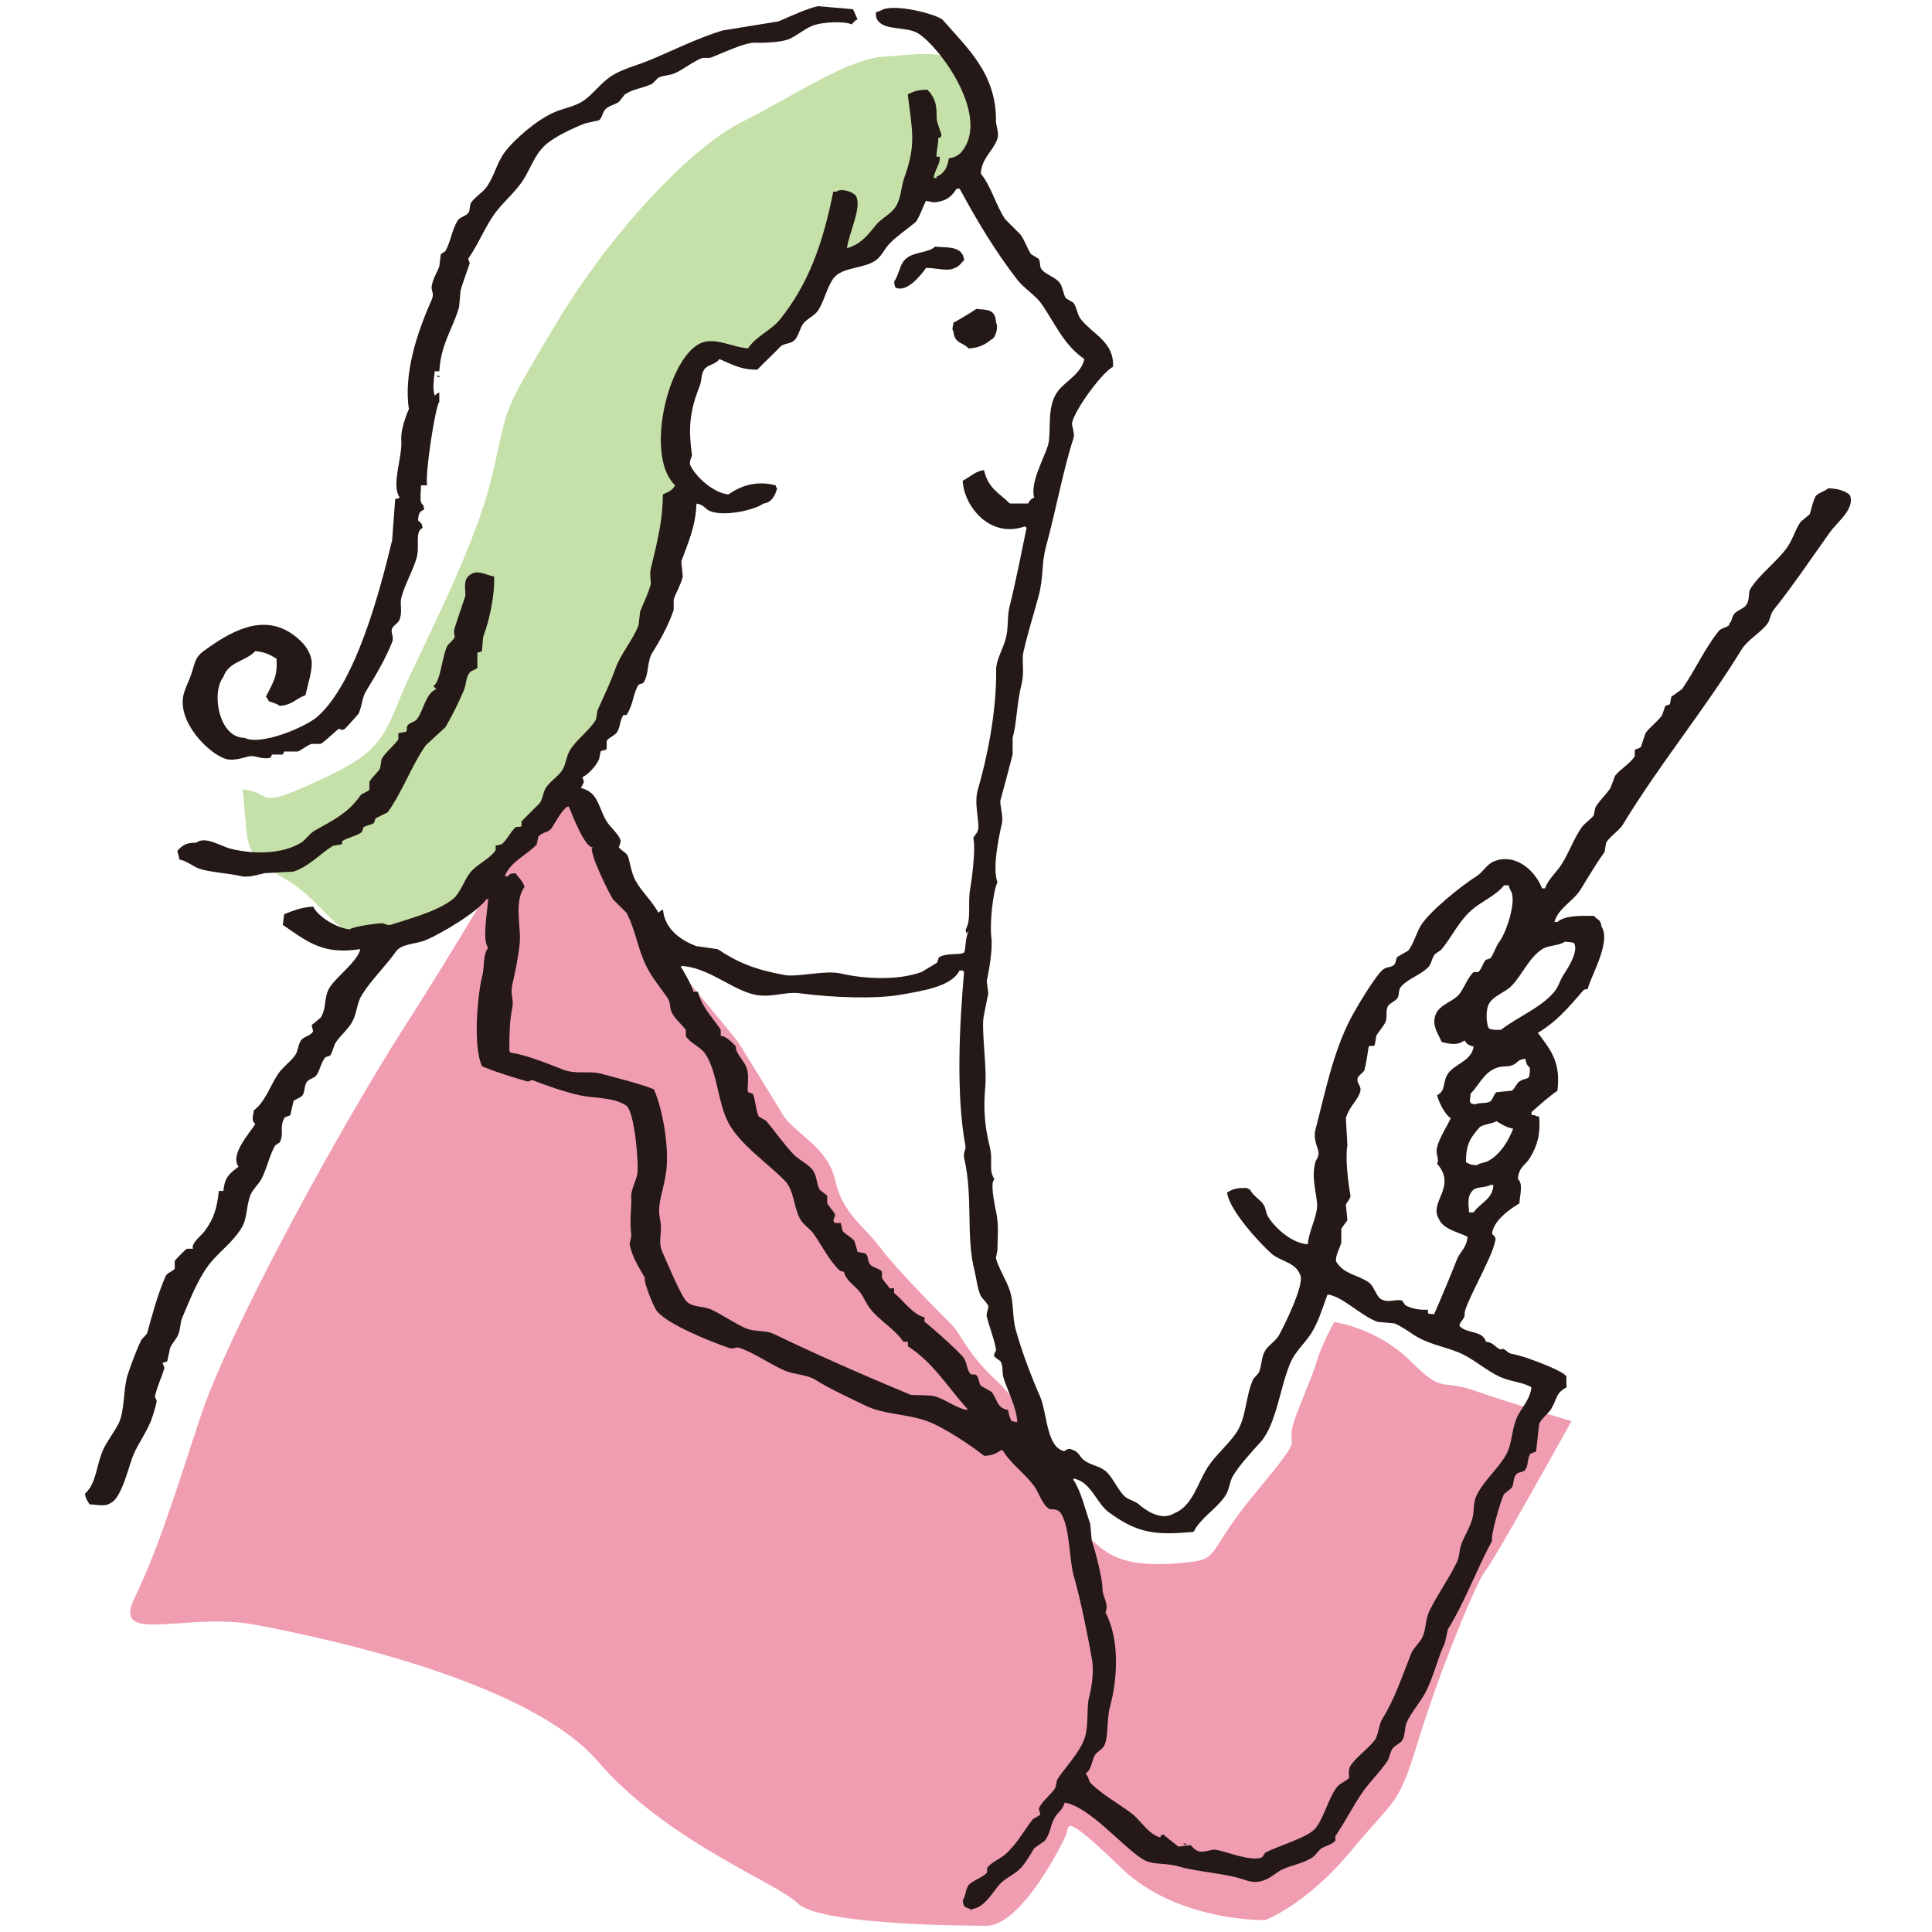
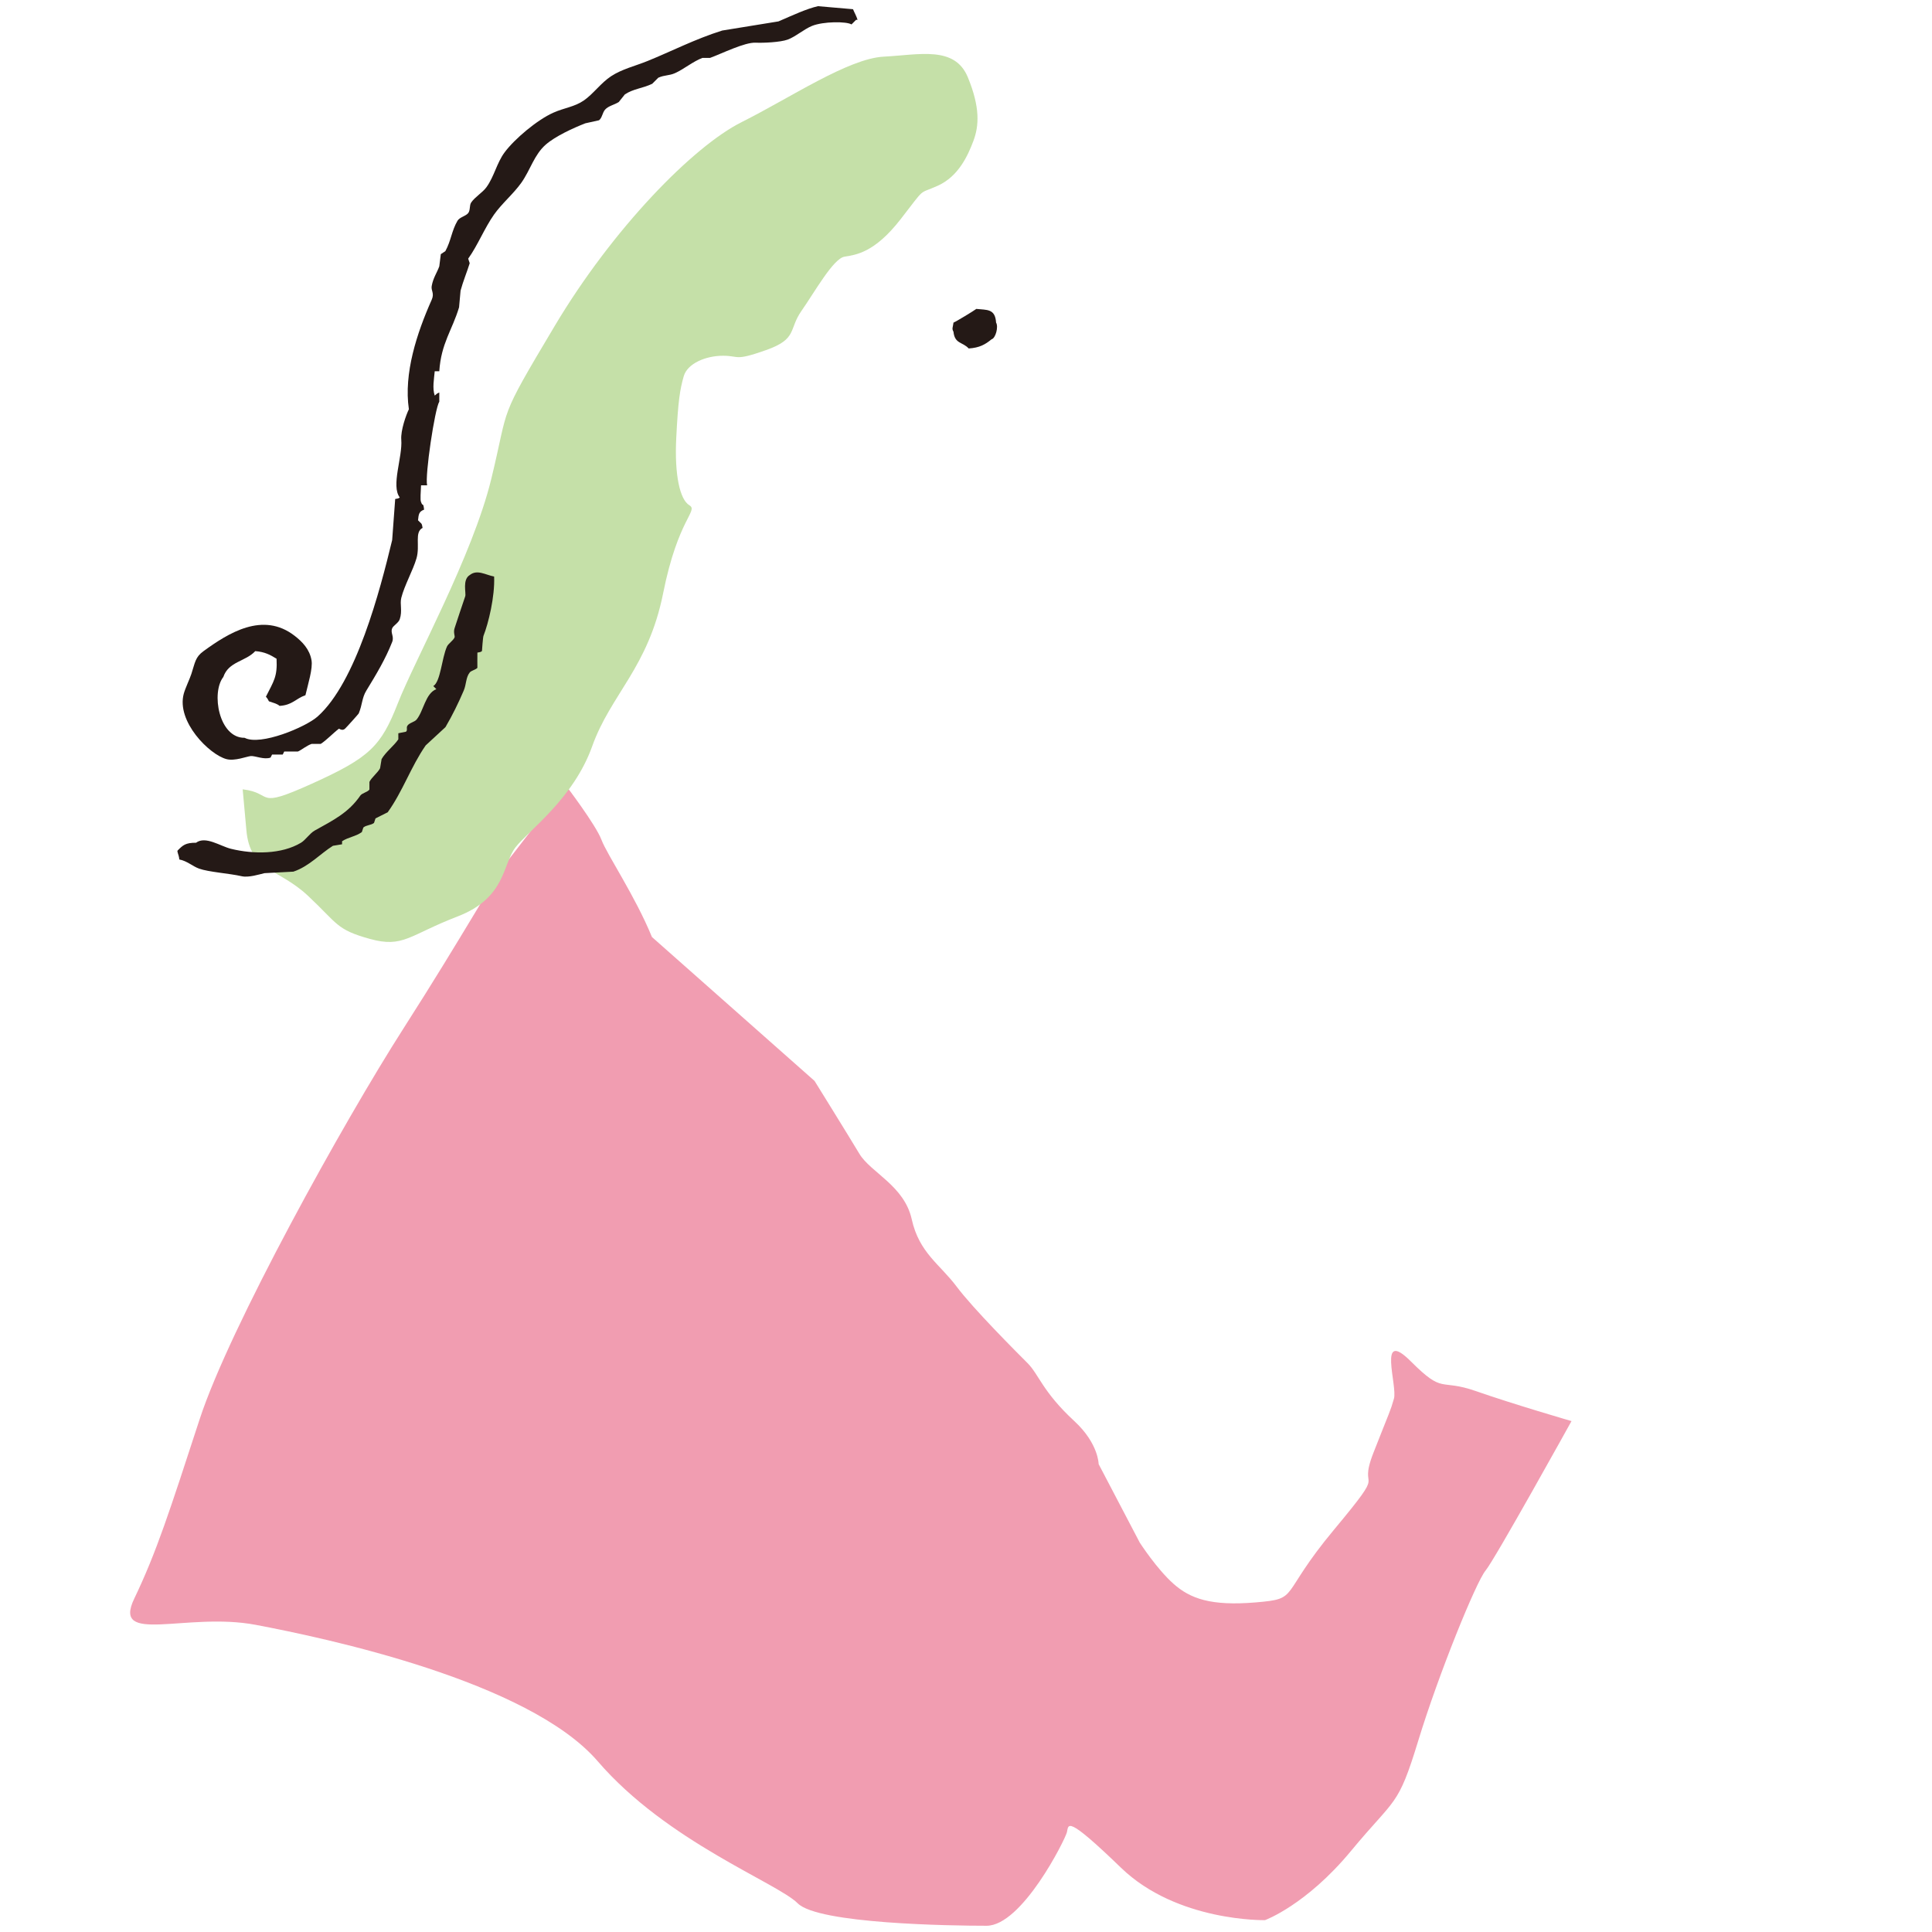
<svg xmlns="http://www.w3.org/2000/svg" version="1.1" id="レイヤー_1" x="0px" y="0px" width="74px" height="74px" viewBox="0 0 74 74" style="enable-background:new 0 0 74 74;" xml:space="preserve">
  <style type="text/css">
	.st0{fill:#FFFFFF;}
	.st1{fill:#F19DB1;}
	.st2{fill:#C5E0A8;}
	.st3{fill:#241916;}
</style>
  <g>
-     <rect class="st0" width="74" height="74" />
    <g>
      <path class="st0" d="M3.777,56.834c0,0-1.189,1.982-0.396,3.304c0.793,1.321,4.493,1.321,12.421,2.775    c7.929,1.454,12.157,6.211,13.611,7.136c1.454,0.925,9.77-0.168,11.36-1.009c1.59-0.841,7.14-2.955,7.14-2.955l10.043-11.232    l1.057-1.454l-3.304-2.114l0.396-1.85l0.529-1.85l-0.132-0.529c0,0,1.321-0.661,1.189-1.454c-0.132-0.793,0.396-1.321,0.396-1.321    l0.396-1.057l-0.264-0.529c0,0,0.793-0.793,0.793-1.454s-0.064-1.621-0.064-1.621l0.593-0.889c0,0,1.321-2.114,1.321-2.511    c0-0.396-1.586-0.396-1.586-0.396s-0.873-1.843-1.494-1.913s-3.369,1.644-3.845,2.505c-0.476,0.861-2.722,4.297-2.986,7.204    c-0.264,2.907-0.529,5.55-0.529,5.55s-2.775,6.607-3.304,7.004c-0.529,0.396-1.057,2.907-2.907,2.114    c-1.85-0.793-4.361-2.511-4.361-2.511s-1.718-4.625-1.982-6.871c-0.264-2.246-0.793-8.854-0.396-13.611s1.982-14.007,1.982-14.007    l1.321-5.814l1.189-1.454l-5.286-7.268c0,0,1.321-1.189,0.661-2.775c-0.661-1.586-1.057-3.039-4.096-3.171    s-6.592,1.132-9.308,2.812s-4.699,2.473-6.285,6.306s-2.246,10.175-2.643,12.554c-0.396,2.379-1.249,6.14-3.598,6.307    c-2.349,0.168-2.481,0.432-3.142,0.035c-0.661-0.396-1.189,0.661-1.057,1.85c0.132,1.189-0.264,1.586,1.189,2.114    s1.454,0.925,2.379,1.718s1.982,1.189,1.982,1.189l1.718,1.454c0,0-5.286,7.532-5.946,9.911c-0.661,2.379-2.246,1.85-2.643,3.7    C5.495,52.606,3.777,56.834,3.777,56.834z" />
      <g>
-         <path class="st1" d="M24.971,35.89c-0.644-1.575-1.718-3.15-1.933-3.723c-0.215-0.573-1.36-2.076-1.36-2.076     s-1.718,2.219-2.219,2.864c-0.501,0.644-1.718,2.864-4.009,6.443c-2.291,3.579-6.658,11.454-7.803,14.962     C6.501,57.868,6,59.443,5.141,61.233c-0.859,1.79,2.004,0.501,4.653,1.002c2.649,0.501,10.452,2.148,13.101,5.226     c2.649,3.078,6.873,4.653,7.66,5.441c0.787,0.787,5.87,0.859,7.231,0.859c1.36,0,3.007-3.293,3.078-3.579     c0.072-0.286-0.072-0.716,2.076,1.36c2.148,2.076,5.512,2.004,5.512,2.004s1.575-0.573,3.293-2.649     c1.718-2.076,1.79-1.647,2.577-4.224c0.787-2.577,2.219-6.085,2.577-6.515s3.293-5.727,3.293-5.727s-2.219-0.644-3.651-1.145     c-1.432-0.501-1.217,0.143-2.506-1.145c-1.289-1.289-2.935-1.503-2.935-1.503s-0.501,0.931-0.644,1.432     c-0.143,0.501-0.143,0.43-0.787,2.076c-0.644,1.647,0.644,0.358-1.503,2.935c-2.148,2.577-1.289,2.649-3.007,2.792     c-1.718,0.143-2.506-0.143-3.15-0.716c-0.644-0.573-1.289-1.575-1.289-1.575l-1.575-3.007c0,0,0-0.787-0.931-1.647     c-1.214-1.121-1.36-1.79-1.79-2.219c-0.43-0.43-2.076-2.076-2.72-2.935c-0.644-0.859-1.432-1.289-1.718-2.577     c-0.286-1.289-1.575-1.79-2.004-2.506s-1.718-2.792-1.718-2.792L24.971,35.89z" />
+         <path class="st1" d="M24.971,35.89c-0.644-1.575-1.718-3.15-1.933-3.723c-0.215-0.573-1.36-2.076-1.36-2.076     s-1.718,2.219-2.219,2.864c-0.501,0.644-1.718,2.864-4.009,6.443c-2.291,3.579-6.658,11.454-7.803,14.962     C6.501,57.868,6,59.443,5.141,61.233c-0.859,1.79,2.004,0.501,4.653,1.002c2.649,0.501,10.452,2.148,13.101,5.226     c2.649,3.078,6.873,4.653,7.66,5.441c0.787,0.787,5.87,0.859,7.231,0.859c1.36,0,3.007-3.293,3.078-3.579     c0.072-0.286-0.072-0.716,2.076,1.36c2.148,2.076,5.512,2.004,5.512,2.004s1.575-0.573,3.293-2.649     c1.718-2.076,1.79-1.647,2.577-4.224c0.787-2.577,2.219-6.085,2.577-6.515s3.293-5.727,3.293-5.727s-2.219-0.644-3.651-1.145     c-1.432-0.501-1.217,0.143-2.506-1.145s-0.501,0.931-0.644,1.432     c-0.143,0.501-0.143,0.43-0.787,2.076c-0.644,1.647,0.644,0.358-1.503,2.935c-2.148,2.577-1.289,2.649-3.007,2.792     c-1.718,0.143-2.506-0.143-3.15-0.716c-0.644-0.573-1.289-1.575-1.289-1.575l-1.575-3.007c0,0,0-0.787-0.931-1.647     c-1.214-1.121-1.36-1.79-1.79-2.219c-0.43-0.43-2.076-2.076-2.72-2.935c-0.644-0.859-1.432-1.289-1.718-2.577     c-0.286-1.289-1.575-1.79-2.004-2.506s-1.718-2.792-1.718-2.792L24.971,35.89z" />
        <path class="st2" d="M37.07,2.959c0.476,1.156,0.43,1.861,0.215,2.434c-0.215,0.573-0.573,1.36-1.36,1.718     c-0.787,0.358-0.43,0-1.432,1.289c-1.002,1.289-1.718,1.36-2.148,1.432c-0.43,0.072-1.145,1.36-1.647,2.076     c-0.501,0.716-0.143,1.074-1.36,1.503c-1.217,0.43-1.002,0.215-1.647,0.215c-0.644,0-1.36,0.286-1.503,0.787     c-0.143,0.501-0.215,0.931-0.286,2.362c-0.072,1.432,0.143,2.362,0.501,2.577c0.358,0.215-0.43,0.501-1.002,3.365     s-2.004,3.866-2.72,5.87c-0.716,2.005-2.434,3.222-2.935,3.866c-0.501,0.644-0.358,1.933-2.219,2.649     c-1.861,0.716-2.076,1.217-3.365,0.859c-1.289-0.358-1.217-0.573-2.362-1.647c-1.145-1.074-2.219-0.931-2.362-2.506     c-0.143-1.575-0.143-1.575-0.143-1.575l0,0c1.217,0.143,0.43,0.787,2.649-0.215c2.219-1.002,2.649-1.432,3.293-3.078     c0.644-1.647,2.864-5.656,3.579-8.591c0.716-2.935,0.215-2.148,2.434-5.87c2.219-3.723,5.298-6.873,7.159-7.803     c1.861-0.931,4.081-2.434,5.441-2.506C35.208,2.1,36.568,1.742,37.07,2.959z" />
        <g>
          <path class="st3" d="M8.674,29.076c0.32,0.085,0.778-0.104,0.932-0.117c0.169-0.014,0.51,0.15,0.757,0.058      c0.019-0.039,0.039-0.078,0.058-0.116c0.136,0,0.272,0,0.408,0c0.019-0.039,0.039-0.078,0.058-0.117c0.175,0,0.35,0,0.524,0      c0.123-0.048,0.322-0.22,0.524-0.291c0.117,0,0.233,0,0.349,0c0.223-0.142,0.481-0.419,0.699-0.583      c0.063,0.034,0.145,0.078,0.233,0c0.043-0.037,0.516-0.563,0.524-0.583c0.143-0.342,0.117-0.588,0.291-0.874      c0.38-0.622,0.735-1.213,0.99-1.864c0.084-0.215-0.074-0.346,0-0.524c0.043-0.105,0.242-0.202,0.291-0.35      c0.107-0.321-0.003-0.572,0.058-0.816c0.119-0.474,0.452-1.062,0.583-1.515c0.142-0.493-0.088-0.997,0.233-1.165      c-0.032-0.207-0.044-0.145-0.175-0.291c0.025-0.239,0.036-0.331,0.233-0.408c-0.037-0.312-0.049-0.091-0.117-0.291      c-0.04-0.081-0.008-0.402,0-0.641c0.078,0,0.155,0,0.233,0c-0.09-0.367,0.293-2.931,0.466-3.204c0-0.116,0-0.233,0-0.35      c-0.126,0.053-0.085,0.051-0.175,0.117c-0.096-0.28-0.026-0.632,0-0.932c0.058,0,0.117,0,0.175,0      c0.069-1.067,0.493-1.568,0.757-2.447c0.019-0.214,0.039-0.427,0.058-0.641c0.091-0.341,0.25-0.727,0.35-1.049      c-0.019-0.058-0.039-0.116-0.058-0.175c0.365-0.509,0.622-1.166,0.99-1.689c0.3-0.425,0.749-0.798,1.049-1.223      c0.35-0.499,0.487-1.066,0.932-1.456c0.366-0.321,1.049-0.634,1.515-0.816c0.175-0.039,0.35-0.078,0.524-0.116      c0.122-0.091,0.129-0.29,0.233-0.408c0.128-0.145,0.352-0.181,0.524-0.291c0.078-0.097,0.155-0.194,0.233-0.291      c0.324-0.218,0.675-0.229,1.049-0.408c0.078-0.078,0.155-0.155,0.233-0.233c0.249-0.11,0.404-0.07,0.641-0.175      c0.327-0.145,0.698-0.454,1.049-0.583c0.097,0,0.194,0,0.291,0c0.435-0.158,1.325-0.603,1.748-0.583      c0.284,0.014,0.94-0.015,1.223-0.117c0.295-0.106,0.627-0.4,0.932-0.524c0.433-0.177,1.333-0.177,1.515-0.058      c0.058-0.058,0.117-0.117,0.175-0.175c0.019,0,0.039,0,0.058,0c-0.048-0.156-0.113-0.259-0.175-0.408      c-0.447-0.039-0.893-0.078-1.34-0.116c-0.429,0.094-0.981,0.353-1.515,0.583c-0.718,0.117-1.437,0.233-2.155,0.35      c-1.028,0.322-1.943,0.795-2.855,1.165c-0.479,0.195-0.977,0.308-1.398,0.583c-0.388,0.252-0.688,0.684-1.049,0.932      c-0.355,0.245-0.746,0.279-1.165,0.466c-0.62,0.276-1.479,1-1.864,1.515c-0.305,0.408-0.398,0.924-0.699,1.34      c-0.147,0.203-0.442,0.375-0.583,0.583c-0.077,0.114-0.028,0.296-0.116,0.408c-0.09,0.115-0.329,0.157-0.408,0.291      c-0.227,0.384-0.246,0.763-0.466,1.165c-0.058,0.039-0.116,0.078-0.175,0.117c-0.019,0.155-0.039,0.311-0.058,0.466      c-0.088,0.245-0.237,0.444-0.291,0.757c-0.031,0.178,0.113,0.271,0,0.524c-0.569,1.28-1.076,2.819-0.874,4.194      c-0.106,0.213-0.319,0.814-0.291,1.165c0.053,0.669-0.401,1.764-0.058,2.214c-0.063,0.044-0.054,0.037-0.175,0.058      c-0.039,0.524-0.078,1.049-0.116,1.573c-0.469,1.948-1.383,5.446-2.855,6.758c-0.458,0.408-2.196,1.135-2.796,0.816      c-0.984,0.013-1.29-1.726-0.816-2.33c0.202-0.598,0.848-0.586,1.223-0.99c0.368,0.027,0.582,0.147,0.816,0.291      c0.037,0.693-0.11,0.86-0.408,1.456c0.053,0.054,0.079,0.102,0.116,0.175c0.139,0.052,0.308,0.085,0.408,0.175      c0.495-0.03,0.621-0.283,0.99-0.408c0.101-0.435,0.288-1.023,0.233-1.34c-0.073-0.422-0.353-0.708-0.641-0.932      c-1.222-0.953-2.551-0.102-3.495,0.583c-0.32,0.232-0.321,0.432-0.466,0.874c-0.067,0.204-0.23,0.536-0.291,0.757      C6.749,27.634,8.017,28.902,8.674,29.076z" />
-           <path class="st3" d="M70.833,18.939c-0.193-0.15-0.485-0.236-0.816-0.233c-0.103,0.107-0.386,0.179-0.466,0.291      c-0.1,0.14-0.216,0.669-0.233,0.699c-0.117,0.097-0.233,0.194-0.35,0.291c-0.225,0.328-0.293,0.666-0.524,0.99      c-0.393,0.549-1.041,1.006-1.398,1.573c-0.104,0.165-0.002,0.416-0.175,0.641c-0.104,0.136-0.371,0.196-0.466,0.35      c-0.096,0.155-0.055,0.235-0.175,0.35c0,0.019,0,0.039,0,0.058c-0.138,0.103-0.307,0.106-0.408,0.233      c-0.544,0.683-0.893,1.489-1.398,2.214c-0.136,0.097-0.272,0.194-0.408,0.291c-0.019,0.097-0.039,0.194-0.058,0.291      c-0.058,0.019-0.117,0.039-0.175,0.058c-0.039,0.117-0.078,0.233-0.117,0.35c-0.165,0.248-0.475,0.459-0.641,0.699      c-0.058,0.175-0.117,0.35-0.175,0.524c-0.04,0.058-0.197,0.068-0.233,0.117c0,0.078,0,0.155,0,0.233      c-0.165,0.285-0.558,0.495-0.757,0.757c-0.058,0.155-0.117,0.311-0.175,0.466c-0.156,0.245-0.44,0.493-0.583,0.757      c-0.019,0.097-0.039,0.194-0.058,0.291c-0.12,0.159-0.355,0.305-0.466,0.466c-0.313,0.456-0.464,0.925-0.757,1.398      c-0.18,0.291-0.525,0.584-0.641,0.932c-0.039,0-0.078,0-0.117,0c-0.212-0.581-0.931-1.359-1.806-1.049      c-0.301,0.107-0.46,0.434-0.699,0.583c-0.571,0.355-1.84,1.371-2.156,1.922c-0.169,0.296-0.261,0.679-0.466,0.932      c-0.136,0.078-0.272,0.155-0.408,0.233c-0.071,0.072-0.05,0.213-0.117,0.291c-0.104,0.122-0.263,0.083-0.408,0.175      c-0.286,0.18-1.097,1.563-1.282,1.922c-0.676,1.318-0.966,2.821-1.34,4.253c-0.084,0.322,0.079,0.629,0.116,0.816      c0.041,0.201-0.086,0.298-0.116,0.408c-0.189,0.688,0.127,1.386,0.058,1.806c-0.078,0.478-0.298,0.844-0.35,1.34      c-0.615-0.036-1.255-0.632-1.515-1.049c-0.099-0.159-0.075-0.31-0.175-0.466c-0.142-0.221-0.392-0.318-0.524-0.583      c-0.101-0.038-0.057-0.011-0.117-0.058c-0.403-0.007-0.542,0.04-0.757,0.175c0.081,0.674,1.242,1.93,1.689,2.33      c0.35,0.312,0.927,0.332,1.107,0.816c0.202,0.338-0.638,2.016-0.816,2.33c-0.115,0.204-0.415,0.389-0.524,0.583      c-0.157,0.279-0.114,0.514-0.233,0.816c-0.034,0.087-0.202,0.219-0.233,0.291c-0.299,0.693-0.248,1.458-0.641,2.039      c-0.31,0.458-0.803,0.857-1.107,1.34c-0.386,0.613-0.572,1.475-1.282,1.748c-0.493,0.304-1.121-0.152-1.34-0.35      c-0.147-0.133-0.369-0.161-0.524-0.291c-0.268-0.225-0.477-0.763-0.757-0.99c-0.234-0.19-0.57-0.221-0.816-0.408      c-0.194-0.147-0.175-0.316-0.466-0.408c-0.098-0.05-0.18-0.028-0.291,0.058c-0.692-0.132-0.658-1.479-0.932-2.097      c-0.288-0.651-0.701-1.708-0.932-2.563c-0.139-0.516-0.062-1.02-0.233-1.515c-0.141-0.407-0.448-0.884-0.524-1.223      c0.019-0.097,0.039-0.194,0.058-0.291c0-0.468,0.067-0.963-0.058-1.515c-0.039-0.174-0.175-0.843-0.117-1.107      c0.019-0.039,0.039-0.078,0.058-0.117c-0.236-0.338-0.041-0.69-0.175-1.223c-0.204-0.811-0.245-1.5-0.175-2.272      c0.073-0.806-0.157-2.22-0.058-2.738c0.047-0.247,0.117-0.577,0.175-0.874c-0.019-0.155-0.039-0.311-0.058-0.466      c0.083-0.395,0.235-1.236,0.175-1.689c-0.063-0.476,0.047-1.688,0.233-2.097c-0.179-0.523,0.002-1.508,0.175-2.272      c0.058-0.256-0.098-0.729-0.058-0.874c0.136-0.492,0.316-1.164,0.466-1.748c0-0.214,0-0.427,0-0.641      c0.168-0.598,0.143-1.253,0.35-2.097c0.106-0.434-0.006-0.886,0.058-1.165c0.2-0.872,0.369-1.351,0.583-2.155      c0.209-0.785,0.097-1.204,0.291-1.922c0.409-1.515,0.664-2.966,1.049-4.136c0.061-0.185-0.077-0.497-0.058-0.583      c0.119-0.538,1.169-1.95,1.573-2.155c0.04-0.948-0.745-1.22-1.223-1.806c-0.155-0.19-0.149-0.433-0.291-0.641      c-0.097-0.058-0.194-0.117-0.291-0.175c-0.122-0.194-0.106-0.404-0.233-0.583c-0.167-0.234-0.532-0.309-0.699-0.524      c-0.096-0.124-0.025-0.259-0.116-0.408c-0.097-0.058-0.194-0.117-0.291-0.175c-0.171-0.271-0.226-0.512-0.408-0.757      c-0.194-0.194-0.388-0.388-0.583-0.583c-0.358-0.542-0.531-1.255-0.932-1.748c0.043-0.614,0.478-0.855,0.641-1.34      c0.065-0.194-0.06-0.544-0.058-0.641c0.028-1.847-1.113-2.833-2.039-3.903c-0.217-0.214-1.934-0.67-2.388-0.35      c-0.058,0.019-0.117,0.039-0.175,0.058c0.006,0.148,0.007,0.216,0.058,0.291c0.259,0.43,1.126,0.234,1.573,0.524      c0.867,0.562,2.723,3.152,1.689,4.486c-0.119,0.16-0.273,0.261-0.524,0.291c-0.038,0.329-0.193,0.606-0.466,0.699      c0,0.019,0,0.039,0,0.058c-0.039,0-0.078,0-0.117,0c0.036-0.27,0.215-0.509,0.233-0.699c0-0.039,0-0.078,0-0.117      c-0.039,0-0.078,0-0.116,0c-0.03-0.107,0.057-0.494,0.058-0.583c0-0.039,0-0.078,0-0.117c0.027-0.066,0.141,0.021,0.117-0.175      c-0.002-0.018-0.174-0.46-0.175-0.583c-0.002-0.28,0.007-0.618-0.175-0.874c-0.06-0.133-0.1-0.126-0.175-0.233      c-0.385,0-0.523,0.063-0.757,0.175c0.165,1.364,0.33,1.91-0.117,3.146c-0.155,0.428-0.128,0.826-0.349,1.165      c-0.189,0.289-0.55,0.438-0.757,0.699c-0.24,0.301-0.538,0.683-0.932,0.816c-0.063,0.044-0.054,0.037-0.175,0.058      c0.089-0.591,0.58-1.581,0.35-1.981c-0.09-0.161-0.554-0.323-0.757-0.175c-0.039,0-0.078,0-0.117,0      c-0.407,2.043-0.965,3.552-2.039,4.894c-0.341,0.426-0.919,0.638-1.223,1.107c-0.627-0.042-1.303-0.465-1.864-0.175      c-1.23,0.636-2.09,4.325-0.932,5.418c-0.078,0.192-0.287,0.27-0.466,0.35c-0.011,0.985-0.193,1.732-0.466,2.855      c-0.053,0.218,0.018,0.511,0,0.583c-0.094,0.371-0.281,0.727-0.408,1.049c-0.019,0.175-0.039,0.35-0.058,0.524      c-0.218,0.568-0.677,1.09-0.874,1.631c-0.239,0.658-0.453,1.075-0.699,1.631c-0.019,0.117-0.039,0.233-0.058,0.35      c-0.234,0.408-0.739,0.759-0.99,1.165c-0.156,0.251-0.147,0.51-0.291,0.757c-0.144,0.247-0.494,0.453-0.641,0.699      c-0.119,0.199-0.105,0.395-0.233,0.583c-0.233,0.233-0.466,0.466-0.699,0.699c0,0.058,0,0.117,0,0.175      c-0.053,0.072-0.167,0-0.233,0.058c-0.194,0.172-0.323,0.477-0.524,0.641c-0.078,0.019-0.155,0.039-0.233,0.058      c0,0.058,0,0.117,0,0.175c-0.24,0.347-0.734,0.54-0.99,0.874c-0.21,0.273-0.382,0.785-0.641,0.99      c-0.618,0.491-1.704,0.765-2.388,0.99c-0.117,0.039-0.268-0.055-0.291-0.058c-0.109-0.014-1.104,0.104-1.282,0.233      c-0.502-0.05-1.215-0.489-1.398-0.874c-0.476,0.034-0.761,0.157-1.107,0.291c-0.034,0.186-0.031,0.287-0.058,0.408      c0.976,0.673,1.546,1.15,2.971,0.932c-0.098,0.464-0.911,1.056-1.165,1.456c-0.253,0.399-0.1,0.747-0.35,1.165      c-0.117,0.097-0.233,0.194-0.349,0.291c0.019,0.078,0.039,0.155,0.058,0.233c-0.079,0.176-0.369,0.2-0.466,0.35      c-0.124,0.19-0.102,0.403-0.233,0.583c-0.172,0.235-0.473,0.449-0.641,0.699c-0.296,0.442-0.507,1.089-0.932,1.398      c-0.028,0.264-0.108,0.377,0.058,0.524c-0.21,0.332-0.989,1.182-0.641,1.631c-0.333,0.261-0.53,0.38-0.583,0.932      c-0.058,0-0.117,0-0.175,0c-0.07,0.667-0.184,1.038-0.524,1.515c-0.134,0.188-0.552,0.492-0.466,0.699c-0.078,0-0.155,0-0.233,0      C7.076,47.883,6.74,48.219,6.693,48.3c0,0.097,0,0.194,0,0.291c-0.073,0.113-0.285,0.147-0.35,0.291      c-0.304,0.687-0.526,1.525-0.699,2.156c-0.025,0.092-0.195,0.218-0.233,0.291c-0.167,0.323-0.424,1.025-0.524,1.34      c-0.172,0.54-0.103,1.386-0.35,1.864c-0.164,0.318-0.436,0.67-0.583,0.99c-0.272,0.597-0.252,1.286-0.699,1.689      c0.035,0.224,0.089,0.259,0.175,0.408c0.352,0.015,0.593,0.103,0.816-0.058c0.423-0.187,0.694-1.453,0.874-1.864      c0.164-0.376,0.472-0.82,0.641-1.223c0.09-0.216,0.194-0.587,0.233-0.757c0.03-0.132-0.072-0.165-0.058-0.233      c0.068-0.335,0.261-0.75,0.35-1.049c0.033-0.112-0.078-0.195-0.058-0.233c0.058-0.019,0.116-0.039,0.175-0.058      c0.039-0.175,0.078-0.35,0.117-0.524c0.054-0.143,0.228-0.333,0.291-0.466c0.113-0.237,0.072-0.457,0.175-0.699      c0.286-0.672,0.577-1.424,0.99-1.981c0.375-0.506,0.922-0.857,1.282-1.456c0.23-0.382,0.162-0.844,0.35-1.282      c0.075-0.175,0.321-0.412,0.408-0.583c0.23-0.452,0.285-0.862,0.524-1.282c0.058-0.039,0.117-0.078,0.175-0.117      c0.175-0.346-0.023-0.559,0.175-0.932c0.035-0.065,0.196-0.066,0.233-0.117c0.039-0.175,0.078-0.35,0.116-0.524      c0.073-0.094,0.282-0.124,0.35-0.233c0.102-0.166,0.056-0.37,0.175-0.524c0.07-0.091,0.281-0.138,0.35-0.233      c0.148-0.206,0.181-0.503,0.35-0.699c0.058-0.019,0.117-0.039,0.175-0.058c0.12-0.158,0.119-0.355,0.233-0.524      c0.172-0.256,0.502-0.527,0.641-0.816c0.169-0.351,0.155-0.677,0.35-0.99c0.36-0.58,0.874-1.062,1.282-1.631      c0.197-0.332,0.784-0.306,1.165-0.466c0.541-0.228,1.93-1.029,2.33-1.573c0.019,0,0.039,0,0.058,0      c-0.054,0.645-0.226,1.616,0,1.864c-0.217,0.283-0.122,0.674-0.233,1.107c-0.172,0.672-0.361,2.687,0,3.437      c0.596,0.244,1.22,0.433,1.748,0.583c0.058-0.019,0.117-0.039,0.175-0.058c0.496,0.198,1.266,0.462,1.806,0.583      c0.545,0.122,1.325,0.063,1.806,0.408c0.318,0.285,0.475,2.269,0.408,2.622c-0.045,0.237-0.256,0.643-0.233,0.874      c0.031,0.314-0.072,0.885,0,1.398c0.02,0.146-0.068,0.353-0.058,0.408c0.088,0.472,0.373,0.916,0.583,1.282      c-0.063,0.14,0.329,1.115,0.466,1.282c0.413,0.503,2.033,1.154,2.738,1.398c0.212,0.073,0.267-0.046,0.408,0      c0.579,0.189,1.196,0.642,1.748,0.874c0.38,0.16,0.839,0.146,1.165,0.35c0.571,0.356,1.315,0.697,1.922,0.99      c0.717,0.346,1.531,0.308,2.33,0.583c0.63,0.217,1.704,0.935,2.214,1.34c0.388-0.01,0.457-0.109,0.699-0.233      c0.333,0.558,0.862,0.902,1.223,1.398c0.188,0.258,0.306,0.717,0.583,0.874c0.054,0.031,0.24-0.036,0.408,0.117      c0.384,0.531,0.339,1.806,0.524,2.447c0.268,0.928,0.564,2.428,0.699,3.204c0.093,0.537-0.053,1.228-0.116,1.456      c-0.099,0.358-0.003,1.107-0.175,1.573c-0.213,0.579-0.737,1.091-1.049,1.573c-0.019,0.097-0.039,0.194-0.058,0.291      c-0.145,0.265-0.534,0.53-0.641,0.816c0.019,0.078,0.039,0.155,0.058,0.233c-0.097,0.058-0.194,0.117-0.291,0.175      c-0.356,0.464-0.617,0.958-1.049,1.34c-0.21,0.185-0.537,0.299-0.699,0.524c0,0.058,0,0.117,0,0.175      c-0.179,0.194-0.507,0.282-0.699,0.466c-0.151,0.208-0.112,0.463-0.233,0.583c0.028,0.296,0.074,0.264,0.291,0.35      c0.019,0.019,0.039,0.039,0.058,0.058c0-0.019,0-0.039,0-0.058c0.487-0.056,0.785-0.629,1.049-0.932      c0.187-0.215,0.475-0.343,0.699-0.524c0.275-0.222,0.444-0.566,0.641-0.874c0.136-0.097,0.272-0.194,0.408-0.291      c0.216-0.269,0.209-0.634,0.408-0.932c0.12-0.181,0.279-0.257,0.35-0.524c0.938,0.149,2.192,1.661,2.971,2.155      c0.405,0.257,0.855,0.132,1.398,0.291c0.726,0.213,1.827,0.26,2.563,0.524c0.7,0.251,1.094-0.274,1.398-0.408      c0.417-0.184,0.8-0.23,1.165-0.466c0.111-0.072,0.243-0.286,0.349-0.35c0.171-0.101,0.397-0.135,0.524-0.291      c0-0.058,0-0.117,0-0.175c0.368-0.528,0.67-1.147,1.049-1.689c0.273-0.39,0.67-0.779,0.932-1.165      c0.11-0.161,0.106-0.379,0.233-0.524c0.081-0.093,0.285-0.186,0.35-0.291c0.121-0.198,0.073-0.475,0.175-0.699      c0.156-0.345,0.522-0.778,0.699-1.107c0.319-0.594,0.479-1.345,0.757-1.922c0.039-0.175,0.078-0.35,0.116-0.524      c0.655-1.049,1.095-2.289,1.689-3.379c-0.063-0.149,0.314-1.536,0.466-1.806c0.097-0.078,0.194-0.155,0.291-0.233      c0.106-0.198,0.036-0.376,0.175-0.524c0.086-0.092,0.279-0.062,0.349-0.175c0.123-0.197,0.058-0.372,0.175-0.583      c0.031-0.056,0.207-0.074,0.233-0.116c0.039-0.35,0.078-0.699,0.117-1.049c0.082-0.207,0.361-0.403,0.466-0.583      c0.235-0.402,0.163-0.597,0.583-0.816c-0.005-0.186-0.015-0.371,0-0.408c-0.106-0.22-1.18-0.595-1.456-0.699      c-0.182-0.069-0.63-0.185-0.641-0.175c-0.193-0.038-0.28-0.257-0.408-0.175c-0.166,0.006-0.274-0.274-0.583-0.291      c-0.119-0.436-0.72-0.305-0.99-0.583c-0.111-0.08,0.209-0.317,0.175-0.466c-0.066-0.285,1.065-2.177,1.165-2.796      c0.05-0.117-0.004-0.184-0.117-0.291c0.051-0.503,0.691-0.95,1.049-1.165c0.019-0.336,0.153-0.745-0.058-0.932      c0.041-0.485,0.288-0.517,0.466-0.816c0.284-0.477,0.404-0.898,0.349-1.573c-0.12-0.023-0.112-0.014-0.175-0.058      c-0.039,0-0.078,0-0.116,0c0-0.039,0-0.078,0-0.117c0.303-0.266,0.662-0.594,0.99-0.816c0.133-1.086-0.245-1.54-0.699-2.155      c-0.019-0.019-0.039-0.039-0.058-0.058c0.728-0.433,1.212-1.006,1.748-1.631c0.063-0.044,0.054-0.037,0.175-0.058      c0.062-0.394,0.913-1.787,0.524-2.388c-0.044-0.305-0.147-0.232-0.291-0.408c-0.528-0.008-1.119-0.016-1.398,0.233      c-0.039,0-0.078,0-0.117,0c0.152-0.53,0.723-0.796,0.99-1.223c0.32-0.511,0.594-0.993,0.932-1.456      c0.019-0.117,0.039-0.233,0.058-0.35c0.13-0.24,0.496-0.461,0.641-0.699c1.426-2.348,3.116-4.375,4.544-6.699      c0.236-0.384,0.717-0.639,0.99-0.99c0.118-0.152,0.111-0.372,0.233-0.524c0.764-0.96,1.429-1.95,2.155-2.971      c0.275-0.387,0.83-0.787,0.816-1.282C70.868,18.995,70.877,19.002,70.833,18.939z M22.306,29.775      c0.259-0.146,0.514-0.421,0.641-0.699c0.019-0.097,0.039-0.194,0.058-0.291c0.07-0.075,0.181-0.006,0.233-0.117      c0-0.097,0-0.194,0-0.291c0.068-0.118,0.332-0.218,0.408-0.35c0.123-0.215,0.093-0.444,0.233-0.641c0.039,0,0.078,0,0.117,0      c0.276-0.415,0.237-0.806,0.466-1.165c0.058-0.019,0.117-0.039,0.175-0.058c0.228-0.322,0.139-0.836,0.35-1.165      c0.295-0.46,0.627-1.075,0.816-1.631c0-0.136,0-0.272,0-0.408c0.085-0.248,0.279-0.574,0.35-0.874      c-0.019-0.194-0.039-0.388-0.058-0.583c0.254-0.704,0.548-1.316,0.583-2.214c0.292,0.044,0.321,0.21,0.524,0.291      c0.532,0.213,1.675-0.03,2.039-0.291c0.318-0.037,0.455-0.318,0.524-0.583c-0.047-0.06-0.021-0.014-0.058-0.117      c-0.702-0.182-1.304-0.005-1.806,0.35c-0.58-0.054-1.246-0.675-1.456-1.107c-0.069-0.142,0.067-0.347,0.058-0.408      c-0.133-0.963-0.111-1.614,0.291-2.622c0.098-0.245,0.044-0.43,0.175-0.641c0.122-0.196,0.458-0.199,0.583-0.408      c0.446,0.184,0.824,0.42,1.456,0.408c0.284-0.301,0.588-0.569,0.874-0.874c0.129-0.137,0.376-0.11,0.524-0.233      c0.177-0.147,0.213-0.446,0.349-0.641c0.138-0.197,0.451-0.319,0.583-0.524c0.237-0.37,0.331-0.875,0.583-1.223      c0.335-0.45,1.174-0.364,1.631-0.699c0.22-0.161,0.334-0.448,0.524-0.641c0.306-0.309,0.655-0.532,0.99-0.816      c0.124-0.105,0.359-0.791,0.408-0.816c0.097,0.019,0.194,0.039,0.291,0.058c0.409-0.034,0.653-0.161,0.874-0.524      c0.039,0,0.078,0,0.117,0c0.687,1.263,1.364,2.399,2.214,3.495c0.255,0.329,0.691,0.581,0.932,0.932      c0.531,0.774,0.857,1.574,1.631,2.097c-0.125,0.596-0.757,0.851-1.049,1.282c-0.416,0.614-0.197,1.556-0.349,2.039      c-0.158,0.503-0.684,1.423-0.524,1.981c-0.133,0.076-0.158,0.098-0.233,0.233c-0.233,0-0.466,0-0.699,0      c-0.421-0.416-0.832-0.577-0.99-1.282c-0.354,0.05-0.53,0.27-0.816,0.408c0.037,0.936,1.013,2.237,2.388,1.748      c0.019,0.019,0.039,0.039,0.058,0.058c-0.181,0.886-0.425,2.115-0.641,2.971c-0.126,0.499-0.027,0.837-0.175,1.34      c-0.084,0.286-0.354,0.791-0.349,1.107c0.025,1.64-0.366,3.468-0.699,4.602c-0.166,0.566,0.085,1.255,0,1.573      c-0.026,0.099-0.121,0.163-0.175,0.291c0.104,0.392-0.072,1.69-0.117,1.922c-0.107,0.56,0.052,1.193-0.175,1.573      c0,0,0.013,0.229,0.058,0.117c0.019-0.019,0.039-0.039,0.058-0.058c-0.142,0.264-0.11,0.715-0.175,0.816      c-0.086,0.124-0.619,0.013-0.932,0.175c-0.079,0.041-0.059,0.165-0.116,0.233c-0.194,0.117-0.388,0.233-0.583,0.35      c-0.934,0.341-2.237,0.258-3.088,0.058c-0.598-0.141-1.657,0.149-2.155,0.058c-1.126-0.205-1.79-0.472-2.563-0.99      c-0.272-0.039-0.544-0.078-0.816-0.117c-0.598-0.218-1.22-0.653-1.282-1.398c-0.126,0.053-0.085,0.051-0.175,0.117      c-0.251-0.457-0.641-0.801-0.874-1.223c-0.166-0.303-0.219-0.725-0.291-0.932c-0.049-0.14-0.275-0.235-0.35-0.35      c-0.011-0.017,0.098-0.185,0.058-0.291c-0.082-0.222-0.398-0.496-0.524-0.699c-0.327-0.524-0.301-1.114-0.99-1.282      C22.371,29.933,22.397,29.999,22.306,29.775z M37.045,54.01c-0.434-0.084-0.799-0.394-1.223-0.524      c-0.203-0.062-0.908-0.048-0.932-0.058c-1.829-0.76-3.508-1.498-5.243-2.33c-0.358-0.172-0.732-0.063-1.107-0.233      c-0.402-0.182-0.878-0.507-1.282-0.699c-0.314-0.149-0.689-0.085-0.932-0.291c-0.241-0.204-0.764-1.509-0.932-1.864      c-0.231-0.487,0.005-0.743-0.117-1.34c-0.114-0.56,0.123-1.006,0.233-1.748c0.139-0.942-0.127-2.45-0.466-3.204      c-0.626-0.238-1.315-0.401-1.981-0.583c-0.538-0.147-0.959,0.039-1.515-0.175c-0.605-0.233-1.378-0.555-1.981-0.641      c-0.019-0.019-0.039-0.039-0.058-0.058c0.008-0.764,0-1.078,0.117-1.689c0.056-0.291-0.09-0.501,0-0.874      c0.119-0.495,0.3-1.429,0.291-1.806c-0.014-0.623-0.191-1.424,0.175-1.922c-0.078-0.244-0.22-0.345-0.349-0.524      c-0.207,0.019-0.194,0.004-0.291,0.117c-0.039,0-0.078,0-0.116,0c0.206-0.566,0.853-0.814,1.223-1.223      c0.019-0.097,0.039-0.194,0.058-0.291c0.184-0.21,0.385-0.132,0.524-0.35c0.174-0.272,0.305-0.536,0.524-0.757      c0.06-0.047,0.014-0.021,0.117-0.058c0.16,0.39,0.635,1.609,0.932,1.573c-0.019,0.019-0.039,0.039-0.058,0.058      c0.035,0.169,0.091,0.375,0.175,0.583c0.167,0.413,0.406,0.926,0.641,1.34c0.175,0.175,0.35,0.35,0.524,0.524      c0.353,0.668,0.42,1.35,0.757,2.039c0.213,0.435,0.557,0.842,0.816,1.223c0.129,0.19,0.064,0.371,0.175,0.583      c0.112,0.215,0.39,0.453,0.524,0.641c0,0.078,0,0.155,0,0.233c0.161,0.276,0.576,0.415,0.757,0.699      c0.463,0.726,0.46,1.835,0.874,2.622c0.433,0.823,1.514,1.561,2.155,2.214c0.364,0.37,0.327,0.96,0.583,1.456      c0.114,0.221,0.386,0.389,0.524,0.583c0.345,0.483,0.574,0.995,0.99,1.398c0.063,0.044,0.054,0.037,0.175,0.058      c0.087,0.371,0.454,0.545,0.641,0.816c0.145,0.209,0.201,0.387,0.35,0.583c0.356,0.472,0.946,0.775,1.282,1.282      c0.058,0,0.117,0,0.175,0c0,0.058,0,0.117,0,0.175c0.951,0.594,1.535,1.58,2.272,2.388C37.045,53.971,37.045,53.99,37.045,54.01      z M38.734,54.417c-0.056-0.135-0.097-0.225-0.117-0.408c-0.47-0.095-0.392-0.402-0.641-0.699      c-0.136-0.078-0.272-0.155-0.408-0.233c-0.086-0.117-0.066-0.321-0.175-0.408c-0.074-0.059-0.176,0.014-0.233-0.058      c-0.135-0.171-0.119-0.396-0.233-0.583c-0.121-0.199-1.288-1.239-1.515-1.398c0-0.058,0-0.117,0-0.175      c-0.45-0.098-0.835-0.669-1.165-0.932c0-0.058,0-0.117,0-0.175c-0.058,0-0.117,0-0.175,0c-0.081-0.149-0.225-0.26-0.291-0.408      c0-0.078,0-0.155,0-0.233c-0.089-0.122-0.383-0.164-0.466-0.291c-0.107-0.165-0.03-0.297-0.175-0.408      c-0.097-0.019-0.194-0.039-0.291-0.058c-0.039-0.136-0.078-0.272-0.117-0.408c-0.102-0.154-0.366-0.258-0.466-0.408      c-0.019-0.097-0.039-0.194-0.058-0.291c-0.078,0-0.155,0-0.233,0c-0.135-0.13,0.055-0.231,0-0.35      c-0.04-0.086-0.248-0.31-0.291-0.408c0-0.097,0-0.194,0-0.291c-0.009-0.014-0.274-0.2-0.291-0.233      c-0.137-0.262-0.089-0.464-0.233-0.699c-0.161-0.262-0.544-0.42-0.757-0.641c-0.383-0.397-0.694-0.857-1.049-1.282      c-0.097-0.058-0.194-0.117-0.291-0.175c-0.11-0.193-0.135-0.706-0.233-0.874c-0.058-0.019-0.117-0.039-0.175-0.058      c-0.059-0.148,0.064-0.591-0.058-0.932c-0.104-0.291-0.443-0.568-0.408-0.816c-0.161-0.182-0.41-0.408-0.583-0.408      c0-0.078,0-0.155,0-0.233c-0.284-0.437-0.73-0.872-0.874-1.456c-0.058,0-0.116,0-0.175,0c-0.023-0.182-0.416-0.877-0.466-0.932      c0-0.019,0-0.039,0-0.058c0.983,0.058,1.758,0.766,2.621,1.049c0.739,0.242,1.299-0.084,1.922,0      c1.273,0.171,2.92,0.221,3.845,0.058c0.845-0.148,1.975-0.312,2.272-0.932c0.039,0,0.078,0,0.117,0      c0.019,0.019,0.039,0.039,0.058,0.058c-0.18,2.088-0.313,4.702,0.058,6.699c0.011,0.061-0.093,0.256-0.058,0.408      c0.363,1.576,0.053,2.994,0.408,4.369c0.065,0.253,0.102,0.663,0.233,0.932c0.049,0.102,0.262,0.269,0.291,0.408      c0.012,0.058-0.097,0.258-0.058,0.408c0.097,0.369,0.262,0.778,0.35,1.223c0.019,0.095-0.116,0.164-0.058,0.291      c0.078,0.058,0.155,0.117,0.233,0.175c0.118,0.225,0.034,0.37,0.116,0.641c0.155,0.509,0.492,1.093,0.524,1.689      C38.833,54.457,38.822,54.449,38.734,54.417z M57.434,52.728c0.456,0.209,0.865,0.198,1.223,0.408      c-0.051,0.505-0.433,0.828-0.583,1.223c-0.195,0.515-0.156,0.972-0.408,1.398c-0.312,0.528-0.821,0.94-1.107,1.515      c-0.15,0.301-0.072,0.578-0.175,0.932c-0.09,0.312-0.299,0.644-0.408,0.932c-0.102,0.272-0.052,0.438-0.175,0.699      c-0.283,0.601-0.759,1.262-1.049,1.864c-0.178,0.37-0.111,0.704-0.291,1.049c-0.087,0.166-0.332,0.392-0.408,0.583      c-0.363,0.91-0.629,1.74-1.107,2.505c-0.132,0.211-0.151,0.629-0.291,0.816c-0.258,0.343-0.696,0.623-0.932,0.99      c-0.104,0.162-0.034,0.441-0.058,0.466c-0.133,0.132-0.354,0.199-0.466,0.35c-0.322,0.432-0.496,1.187-0.816,1.573      c-0.292,0.353-1.449,0.677-1.922,0.932c-0.039,0.058-0.078,0.117-0.117,0.175c-0.438,0.188-1.424-0.249-1.806-0.291      c-0.155-0.017-0.407,0.124-0.641,0.058c-0.138-0.039-0.275-0.225-0.291-0.233c-0.155,0.019-0.311,0.039-0.466,0.058      c-0.007-0.003-0.56-0.438-0.583-0.466c-0.142,0.077-0.041-0.027-0.117,0.117c-0.504-0.167-0.727-0.647-1.107-0.932      c-0.529-0.397-1.111-0.704-1.573-1.165c-0.081-0.134-0.045-0.189-0.175-0.35c0.245-0.193,0.193-0.397,0.349-0.699      c0.058-0.112,0.291-0.246,0.35-0.35c0.178-0.313,0.095-1.004,0.233-1.515c0.292-1.081,0.373-2.578-0.175-3.612      c0.149-0.336-0.121-0.583-0.116-0.932c0.005-0.352-0.295-1.513-0.408-1.806c-0.019-0.214-0.039-0.427-0.058-0.641      c-0.197-0.58-0.359-1.272-0.641-1.689c0-0.019,0-0.039,0-0.058c0.671,0.118,0.872,0.937,1.34,1.282      c1.073,0.79,1.745,0.909,3.262,0.757c0.262-0.538,0.905-0.895,1.223-1.398c0.155-0.244,0.145-0.522,0.291-0.757      c0.283-0.454,0.697-0.889,1.049-1.282c0.612-0.683,0.755-2.18,1.165-3.088c0.166-0.368,0.542-0.719,0.757-1.049      c0.289-0.441,0.452-1.007,0.641-1.515c0.562,0.056,1.289,0.83,1.922,1.049c0.214,0.019,0.427,0.039,0.641,0.058      c0.339,0.135,0.672,0.424,0.99,0.583c0.493,0.245,0.926,0.313,1.456,0.524C56.402,52.011,56.904,52.484,57.434,52.728z       M55.803,48.242c-0.299,0.757-0.563,1.388-0.874,2.097c-0.287-0.024-0.234-0.008-0.233-0.175      c-0.258,0.017-0.614-0.02-0.874-0.175c-0.039-0.058-0.078-0.117-0.117-0.175c-0.217-0.068-0.566,0.108-0.816-0.058      c-0.191-0.127-0.264-0.505-0.466-0.641c-0.443-0.298-0.917-0.299-1.223-0.757c-0.115-0.149,0.129-0.578,0.175-0.757      c0-0.175,0-0.35,0-0.524c0.029-0.086,0.207-0.278,0.233-0.35c-0.019-0.194-0.039-0.388-0.058-0.583      c0.016-0.064,0.193-0.247,0.175-0.35c-0.093-0.519-0.203-1.438-0.117-1.922c-0.019-0.35-0.039-0.699-0.058-1.049      c0.118-0.406,0.391-0.616,0.524-0.932c0.138-0.326-0.163-0.355-0.058-0.641c0.078-0.078,0.155-0.155,0.233-0.233      c0.06-0.139,0.175-0.932,0.175-0.932c0.051-0.055,0.187,0.01,0.233-0.058c0.019-0.117,0.039-0.233,0.058-0.35      c0.072-0.14,0.288-0.382,0.349-0.524c0.095-0.219-0.016-0.467,0.117-0.641c0.079-0.103,0.273-0.168,0.349-0.291      c0.071-0.114,0.03-0.3,0.117-0.408c0.257-0.318,0.76-0.465,1.049-0.757c0.133-0.135,0.127-0.293,0.233-0.466      c0.055-0.09,0.227-0.153,0.291-0.233c0.417-0.516,0.653-1.067,1.165-1.515c0.342-0.299,0.963-0.576,1.223-0.932      c0.058,0,0.117,0,0.175,0c0.019,0.058,0.039,0.117,0.058,0.175c0.295,0.341-0.156,1.662-0.408,1.981      c-0.155,0.197-0.196,0.444-0.349,0.641c-0.058,0.019-0.117,0.039-0.175,0.058c-0.124,0.136-0.149,0.352-0.291,0.466      c-0.058,0-0.117,0-0.175,0c-0.219,0.204-0.347,0.57-0.524,0.816c-0.233,0.323-0.781,0.412-0.932,0.816      c-0.159,0.423,0.102,0.728,0.233,1.049c0.397,0.093,0.583,0.13,0.874-0.058c0.096,0.139,0.157,0.185,0.349,0.233      c-0.071,0.55-0.737,0.665-0.99,1.049c-0.211,0.32-0.055,0.625-0.408,0.816c0.049,0.245,0.317,0.771,0.524,0.874      c-0.149,0.331-0.421,0.718-0.524,1.107c-0.076,0.286,0.1,0.452,0,0.641c0.772,0.884-0.314,1.455,0.058,2.097      c0.16,0.407,0.724,0.512,1.107,0.699C56.173,47.811,55.928,47.926,55.803,48.242z M56.444,46.436c-0.058,0-0.117,0-0.175,0      c-0.028-0.415-0.078-0.635,0.175-0.874c0.156-0.106,0.479-0.074,0.641-0.175c0.039,0,0.078,0,0.117,0      C57.177,45.931,56.684,46.082,56.444,46.436z M57.026,44.456c-0.149,0.089-0.339,0.078-0.466,0.175      c-0.243-0.012-0.267-0.041-0.408-0.117c-0.007-0.725,0.199-0.969,0.524-1.34c0.16-0.125,0.47-0.118,0.641-0.233      c0.194,0.123,0.363,0.235,0.641,0.291C57.749,43.753,57.476,44.186,57.026,44.456z M58.192,41.426      c-0.096,0.062-0.186,0.299-0.291,0.35c-0.194,0.019-0.388,0.039-0.583,0.058c-0.089,0.052-0.144,0.289-0.233,0.35      c-0.141,0.095-0.447,0.036-0.583,0.117c-0.12-0.023-0.112-0.014-0.175-0.058c-0.053-0.097-0.012-0.15,0-0.35      c0.326-0.332,0.51-0.814,0.99-0.99c0.26-0.096,0.421-0.016,0.641-0.117c0.191-0.087,0.163-0.203,0.466-0.233      c0.034,0.196,0.065,0.244,0.175,0.35C58.596,41.457,58.518,41.216,58.192,41.426z M59.939,36.067      c0.163,0.027,0.258,0.005,0.35,0.058c0.191,0.325-0.267,1.003-0.408,1.223c-0.146,0.229-0.184,0.442-0.349,0.641      c-0.524,0.626-1.391,0.947-2.039,1.456c-0.181,0.004-0.368,0.008-0.466-0.058c-0.093-0.13-0.136-0.681,0-0.932      c0.173-0.32,0.631-0.444,0.874-0.699c0.418-0.438,0.651-1.059,1.165-1.398C59.308,36.198,59.713,36.233,59.939,36.067z" />
-           <path class="st3" d="M35.472,10.259c0.485,0.017,0.84,0.147,1.107,0c0.185-0.071,0.219-0.177,0.35-0.291      c-0.055-0.59-0.716-0.464-1.107-0.524c-0.262,0.237-0.747,0.204-1.049,0.408c-0.329,0.222-0.299,0.597-0.524,0.932      c0.013,0.135,0.011,0.164,0.058,0.233C34.733,11.22,35.285,10.531,35.472,10.259z" />
          <path class="st3" d="M36.52,12.706c0.049,0.471,0.348,0.385,0.583,0.641c0.414-0.026,0.635-0.153,0.874-0.35      c0.159-0.042,0.273-0.481,0.175-0.641c-0.034-0.544-0.357-0.479-0.757-0.524c-0.097,0.075-0.793,0.497-0.874,0.524      C36.498,12.545,36.449,12.581,36.52,12.706z" />
-           <path class="st3" d="M16.83,14.395c-0.039,0-0.078,0-0.117,0c0.06,0.047,0.014,0.022,0.117,0.058      C16.83,14.434,16.83,14.415,16.83,14.395z" />
          <path class="st3" d="M7.625,33.27c0.368,0.133,1.162,0.183,1.631,0.291c0.264,0.061,0.669-0.069,0.874-0.117      c0.369-0.019,0.738-0.039,1.107-0.058c0.6-0.199,1.031-0.688,1.515-0.99c0.117-0.019,0.233-0.039,0.35-0.058      c0-0.039,0-0.078,0-0.117c0.243-0.159,0.517-0.178,0.757-0.35c0.019-0.058,0.039-0.117,0.058-0.175      c0.113-0.098,0.29-0.084,0.408-0.175c0.019-0.058,0.039-0.117,0.058-0.175c0.155-0.078,0.311-0.155,0.466-0.233      c0.579-0.805,0.888-1.745,1.456-2.563c0.252-0.233,0.505-0.466,0.757-0.699c0.263-0.445,0.503-0.939,0.699-1.398      c0.105-0.246,0.078-0.507,0.233-0.699c0.054-0.067,0.242-0.109,0.291-0.175c0,0-0.004-0.5,0-0.583      c0.12-0.023,0.112-0.014,0.175-0.058c0,0,0.036-0.525,0.058-0.583c0.189-0.478,0.44-1.501,0.408-2.272      c-0.327-0.061-0.648-0.285-0.932-0.058c-0.294,0.175-0.133,0.695-0.175,0.816c-0.114,0.332-0.296,0.879-0.408,1.223      c-0.053,0.161,0.021,0.298,0,0.35c-0.048,0.118-0.244,0.243-0.291,0.35c-0.204,0.456-0.242,1.343-0.524,1.515      c0.039,0.039,0.078,0.078,0.117,0.117c-0.42,0.161-0.488,0.84-0.757,1.165c-0.08,0.096-0.276,0.123-0.35,0.233      c-0.057,0.086,0.019,0.174-0.058,0.233c-0.097,0.019-0.194,0.039-0.291,0.058c0,0.078,0,0.155,0,0.233      c-0.163,0.246-0.48,0.479-0.641,0.757c-0.019,0.117-0.039,0.233-0.058,0.35c-0.079,0.164-0.33,0.355-0.408,0.524      c0,0.097,0,0.194,0,0.291c-0.055,0.094-0.282,0.135-0.349,0.233c-0.451,0.657-1.034,0.942-1.748,1.34      c-0.186,0.104-0.351,0.362-0.524,0.466c-0.743,0.446-1.813,0.445-2.68,0.233c-0.413-0.101-0.975-0.504-1.34-0.233      c-0.409-0.001-0.504,0.097-0.699,0.291c-0.05,0.039,0.043,0.156,0.058,0.35C7.171,32.978,7.37,33.178,7.625,33.27z" />
-           <path class="st3" d="M45.434,70.671c0-0.019,0-0.039,0-0.058c-0.039,0-0.078,0-0.117,0      C45.377,70.66,45.331,70.634,45.434,70.671z" />
        </g>
      </g>
    </g>
  </g>
</svg>